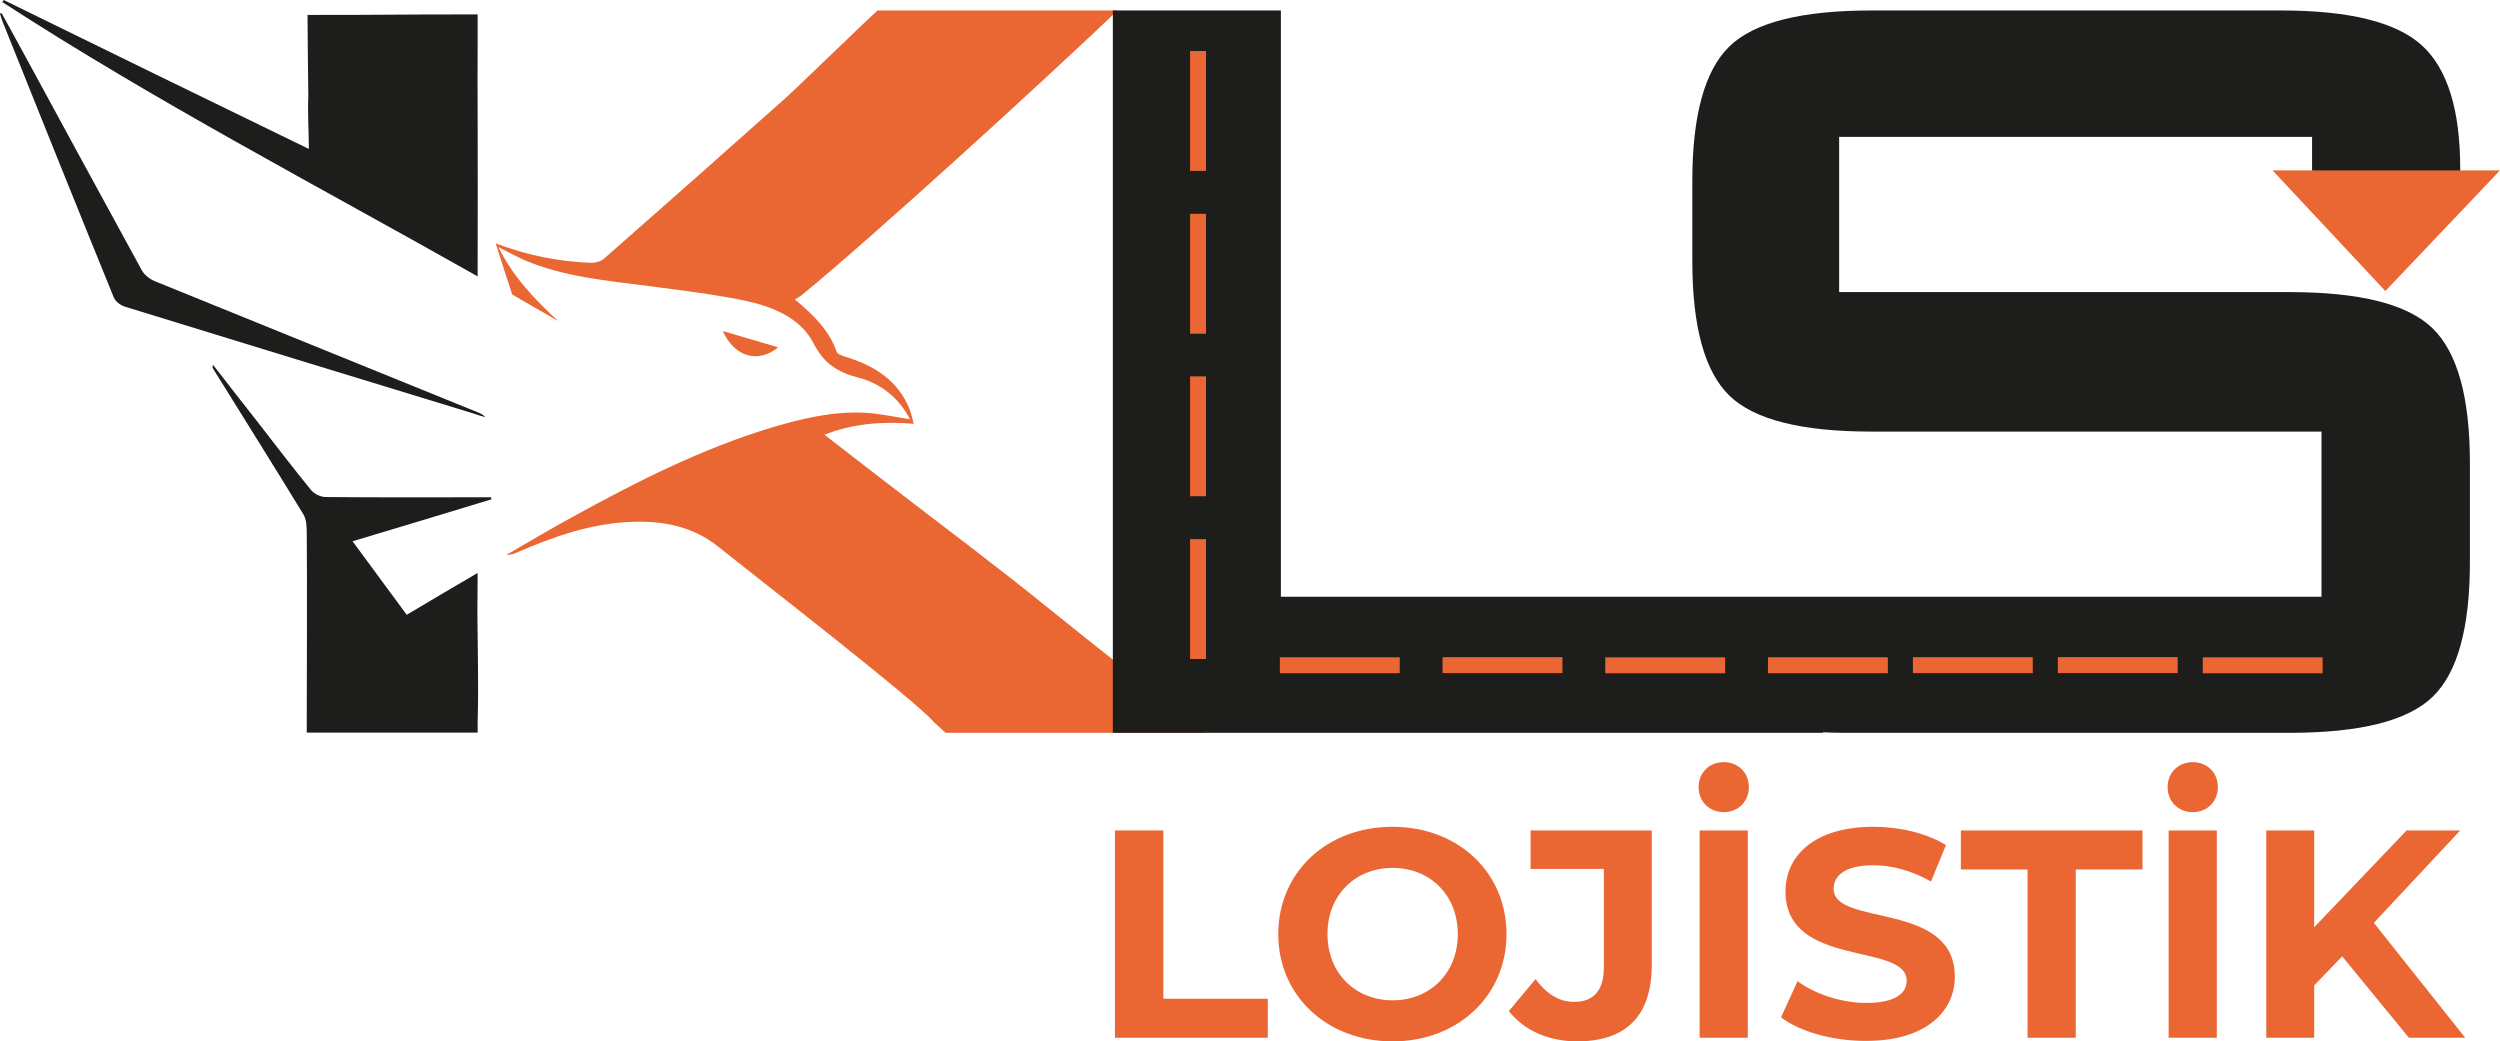
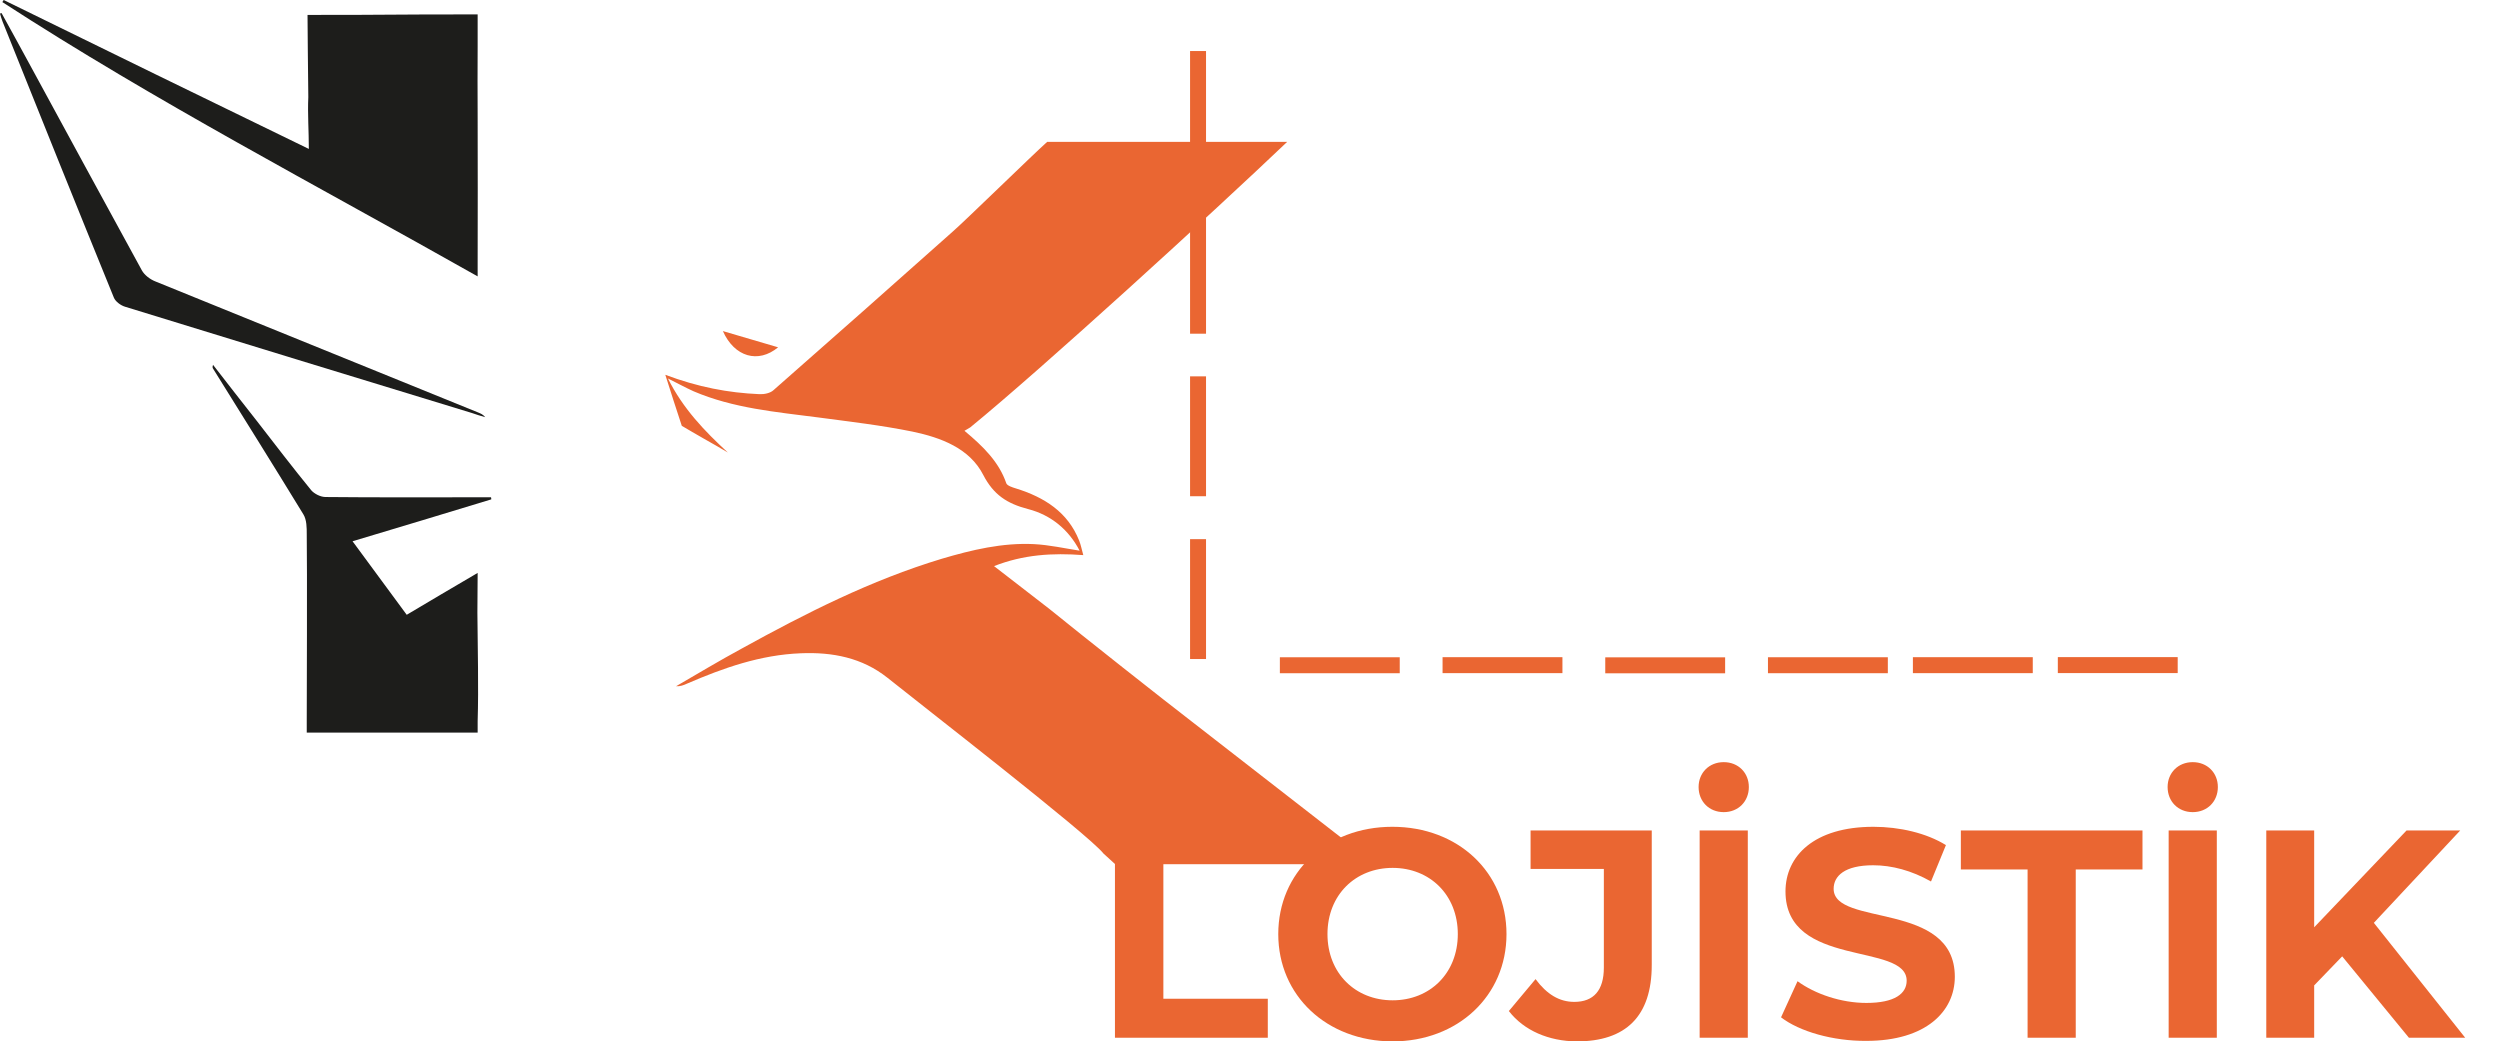
<svg xmlns="http://www.w3.org/2000/svg" version="1.1" id="Layer_1" x="0px" y="0px" viewBox="0 0 955.2 397.8" style="enable-background:new 0 0 955.2 397.8;" xml:space="preserve">
  <style type="text/css">
	.st0{fill:#1D1D1B;}
	.st1{fill:#EA6632;}
</style>
  <path class="st0" d="M182.5,100.7c0-18.5,0.1-37,0-55.6c-0.1-9.8,0-18.5,0-27.5c0-3.6,0-7.9,0-12.1c-37.5,0-27.9,0.2-65,0.2  c0,4.5,0.2,22.1,0.3,31.4c-0.3,6.5,0.2,12.9,0.2,19.8C78.9,37.9,40.1,19,1.4,0C1.2,0.3,1,0.6,0.9,0.8  C59.3,38.7,121.3,71,182.5,105.6C182.5,103.4,182.5,102.1,182.5,100.7z" />
  <path class="st0" d="M187.6,190c-1.4,0-2.7,0-4.1,0c-19.7,0-39.4,0.1-59.1-0.1c-1.9,0-4.3-1.2-5.5-2.6c-7.1-8.7-13.9-17.6-20.8-26.5  c-5.6-7.1-11.2-14.3-16.7-21.4c-0.3,0.8-0.2,1.2,0.1,1.6c11.5,18.5,23.1,37,34.4,55.5c1.3,2.1,1.3,5.1,1.3,7.6  c0.2,11.6,0,66.8,0,71.4c0,0,0,0,0,0v4.4h65.3v-4.3c0.4-13.5,0-27-0.1-41.5c0-4.8,0.1-9.7,0.1-15.2c-9.4,5.5-18.2,10.7-27.1,16  c-7-9.5-13.7-18.6-20.7-28.1c18.1-5.4,35.6-10.7,53-16C187.7,190.5,187.7,190.2,187.6,190z" />
  <path class="st0" d="M185.4,159.4c-0.8-1-1.7-1.4-2.7-1.8c-41.2-16.7-82.3-33.4-123.4-50.1c-2-0.8-4.1-2.4-5.1-4.2  c-14.5-26.5-28.9-53-43.3-79.5C7.5,17.5,4,11.2,0.6,5C0.4,5,0.2,5.1,0,5.2c0.3,1,0.6,2.1,1,3.1c14.1,35.2,28.2,70.3,42.5,105.4  c0.6,1.5,2.6,3,4.3,3.5c44.1,13.6,88.3,27.1,132.5,40.6C181.9,158.4,183.7,158.9,185.4,159.4z" />
  <path class="st1" d="M276.2,126.5c4.4,9.9,13.5,12.5,21.1,6.2C290.2,130.6,283.3,128.6,276.2,126.5z" />
-   <path class="st1" d="M455.5,275.8c-10.3-7.9-42.2-33.1-54.5-43.1c-21.2-17.2-43.2-33.5-64.8-50.2c-6.9-5.4-13.9-10.7-21.2-16.4  c11.2-4.4,22.3-5.1,34.1-4.2c-0.6-2.1-0.9-3.9-1.6-5.6c-4.3-10.8-13.2-16.5-24.2-19.9c-1.3-0.4-3.2-1-3.6-1.9  c-2.8-8.2-8.8-14.1-16-20.1c0.8-0.5,1.6-0.9,2.2-1.3c27.2-22.2,93-82.3,121.1-109.1c-53,0-39,0-91.7,0c-5.9,5.3-31.7,30.5-36.1,34.3  c-22.8,20.3-45.6,40.5-68.5,60.6c-1.2,1.1-3.5,1.6-5.3,1.5c-11.9-0.5-23.5-2.7-36-7.4c2.2,6.9,4.1,12.9,6.3,19.5  c2.3,1.4,5.5,3.2,8.6,5c3,1.7,6,3.4,9,5.2c-8.9-8.2-17.1-16.7-22.9-28.3c3.8,1.9,6.7,3.5,9.8,4.9c15.2,6.5,31.5,7.9,47.7,10  c12,1.6,24.1,3,35.9,5.4c11,2.3,21.9,6.4,27.1,16.6c3.9,7.5,9,10.9,17.1,13c8.9,2.3,15.6,8,19.7,15.9c-5.8-0.9-11.6-2.2-17.4-2.5  c-12.1-0.6-23.8,2.2-35.3,5.6c-27.1,8.2-51.9,20.8-76.4,34.3c-8.5,4.6-16.8,9.6-25.1,14.4c1.6,0.1,2.9-0.4,4.2-1  c13.9-6,28-11,43.5-11.6c12.1-0.5,23.4,1.7,33,9.3c12.3,9.9,77.1,60.1,82.6,67.2l4.5,4.1l99.4,0L455.5,275.8z" />
-   <path class="st0" d="M929.4,125.4c-9.5-9.2-27.7-13.8-54.7-13.8h-172V52.3h180.7v19.3c1.8-0.6,3.8-0.9,6-0.9  c7.2,0,12.2,3.3,15.1,7.9l35.5-8.4v-5.7c0-22.6-4.9-38.4-14.8-47.3C915.4,8.4,897.5,4,871.6,4H715c-26.8,0-44.9,4.6-54.3,13.8  c-9.4,9.2-14.1,26.4-14.1,51.4v30.5c0,25.1,4.7,42.2,14.1,51.4c9.4,9.2,27.5,13.8,54.3,13.8h172V228H696.5H692H489.4V4h-64.2v276  h271.3v-0.2c2.5,0.1,5.1,0.2,7.8,0.2h170.5c27,0,45.2-4.6,54.7-13.8c9.5-9.2,14.2-26.4,14.2-51.4v-37.9  C943.7,151.7,938.9,134.6,929.4,125.4z" />
-   <polygon class="st1" points="911.4,111.2 868.3,65.1 955.2,65.1 " />
+   <path class="st1" d="M455.5,275.8c-10.3-7.9-42.2-33.1-54.5-43.1c-6.9-5.4-13.9-10.7-21.2-16.4  c11.2-4.4,22.3-5.1,34.1-4.2c-0.6-2.1-0.9-3.9-1.6-5.6c-4.3-10.8-13.2-16.5-24.2-19.9c-1.3-0.4-3.2-1-3.6-1.9  c-2.8-8.2-8.8-14.1-16-20.1c0.8-0.5,1.6-0.9,2.2-1.3c27.2-22.2,93-82.3,121.1-109.1c-53,0-39,0-91.7,0c-5.9,5.3-31.7,30.5-36.1,34.3  c-22.8,20.3-45.6,40.5-68.5,60.6c-1.2,1.1-3.5,1.6-5.3,1.5c-11.9-0.5-23.5-2.7-36-7.4c2.2,6.9,4.1,12.9,6.3,19.5  c2.3,1.4,5.5,3.2,8.6,5c3,1.7,6,3.4,9,5.2c-8.9-8.2-17.1-16.7-22.9-28.3c3.8,1.9,6.7,3.5,9.8,4.9c15.2,6.5,31.5,7.9,47.7,10  c12,1.6,24.1,3,35.9,5.4c11,2.3,21.9,6.4,27.1,16.6c3.9,7.5,9,10.9,17.1,13c8.9,2.3,15.6,8,19.7,15.9c-5.8-0.9-11.6-2.2-17.4-2.5  c-12.1-0.6-23.8,2.2-35.3,5.6c-27.1,8.2-51.9,20.8-76.4,34.3c-8.5,4.6-16.8,9.6-25.1,14.4c1.6,0.1,2.9-0.4,4.2-1  c13.9-6,28-11,43.5-11.6c12.1-0.5,23.4,1.7,33,9.3c12.3,9.9,77.1,60.1,82.6,67.2l4.5,4.1l99.4,0L455.5,275.8z" />
  <rect x="508.8" y="231.3" transform="matrix(6.123234e-17 -1 1 6.123234e-17 257.711 766.028)" class="st1" width="6.1" height="45.8" />
  <rect x="571" y="231.3" transform="matrix(6.123234e-17 -1 1 6.123234e-17 319.875 828.192)" class="st1" width="6.1" height="45.8" />
  <rect x="633.1" y="231.3" transform="matrix(6.123234e-17 -1 1 6.123234e-17 382.039 890.356)" class="st1" width="6.1" height="45.8" />
  <rect x="695.3" y="231.3" transform="matrix(6.123234e-17 -1 1 6.123234e-17 444.203 952.52)" class="st1" width="6.1" height="45.8" />
  <rect x="454.7" y="19.5" class="st1" width="6.1" height="45.8" />
  <rect x="454.7" y="81.7" class="st1" width="6.1" height="45.8" />
  <rect x="454.7" y="143.8" class="st1" width="6.1" height="45.8" />
  <rect x="454.7" y="206" class="st1" width="6.1" height="45.8" />
  <rect x="750.7" y="231.3" transform="matrix(6.123234e-17 -1 1 6.123234e-17 499.579 1007.896)" class="st1" width="6.1" height="45.8" />
  <rect x="806.1" y="231.3" transform="matrix(6.123234e-17 -1 1 6.123234e-17 554.954 1063.271)" class="st1" width="6.1" height="45.8" />
-   <rect x="861.4" y="231.3" transform="matrix(6.123234e-17 -1 1 6.123234e-17 610.33 1118.647)" class="st1" width="6.1" height="45.8" />
  <path class="st1" d="M426.1,317.3h18.4v64.3h39.9v14.9h-58.4V317.3z" />
  <path class="st1" d="M488.4,356.9c0-23.5,18.4-41,43.6-41c25,0,43.6,17.3,43.6,41c0,23.6-18.6,41-43.6,41  C506.9,397.8,488.4,380.4,488.4,356.9z M557,356.9c0-15-10.7-25.3-24.9-25.3c-14.2,0-24.9,10.3-24.9,25.3c0,15,10.7,25.3,24.9,25.3  C546.3,382.2,557,371.9,557,356.9z" />
  <path class="st1" d="M576.5,386.3l10.2-12.2c4.3,5.8,9.1,8.7,14.8,8.7c7.4,0,11.3-4.4,11.3-13.1V332h-28v-14.7h46.3v51.4  c0,19.6-9.9,29.2-28.7,29.2C591.8,397.8,582.3,393.8,576.5,386.3z" />
  <path class="st1" d="M649,300.7c0-5.4,4-9.5,9.6-9.5c5.6,0,9.6,4.1,9.6,9.5c0,5.5-4,9.6-9.6,9.6C653,310.3,649,306.2,649,300.7z   M649.4,317.3h18.4v79.2h-18.4V317.3z" />
  <path class="st1" d="M680.5,388.7l6.3-13.8c6.7,4.9,16.7,8.3,26.3,8.3c10.9,0,15.4-3.6,15.4-8.5c0-14.8-46.3-4.6-46.3-34.1  c0-13.5,10.9-24.7,33.6-24.7c10,0,20.3,2.4,27.7,7l-5.7,13.9c-7.4-4.2-15-6.2-22.1-6.2c-10.9,0-15.1,4.1-15.1,9  c0,14.6,46.3,4.5,46.3,33.6c0,13.2-11,24.5-33.8,24.5C700.3,397.8,687.5,394.1,680.5,388.7z" />
  <path class="st1" d="M774.7,332.2h-25.5v-14.9h69.4v14.9h-25.5v64.3h-18.4V332.2z" />
  <path class="st1" d="M828.2,300.7c0-5.4,4-9.5,9.6-9.5c5.6,0,9.6,4.1,9.6,9.5c0,5.5-4,9.6-9.6,9.6  C832.2,310.3,828.2,306.2,828.2,300.7z M828.5,317.3H847v79.2h-18.4V317.3z" />
  <path class="st1" d="M894.9,365.4l-10.7,11.1v20h-18.3v-79.2h18.3v37l35.3-37H940l-33,35.3l34.9,43.9h-21.5L894.9,365.4z" />
</svg>